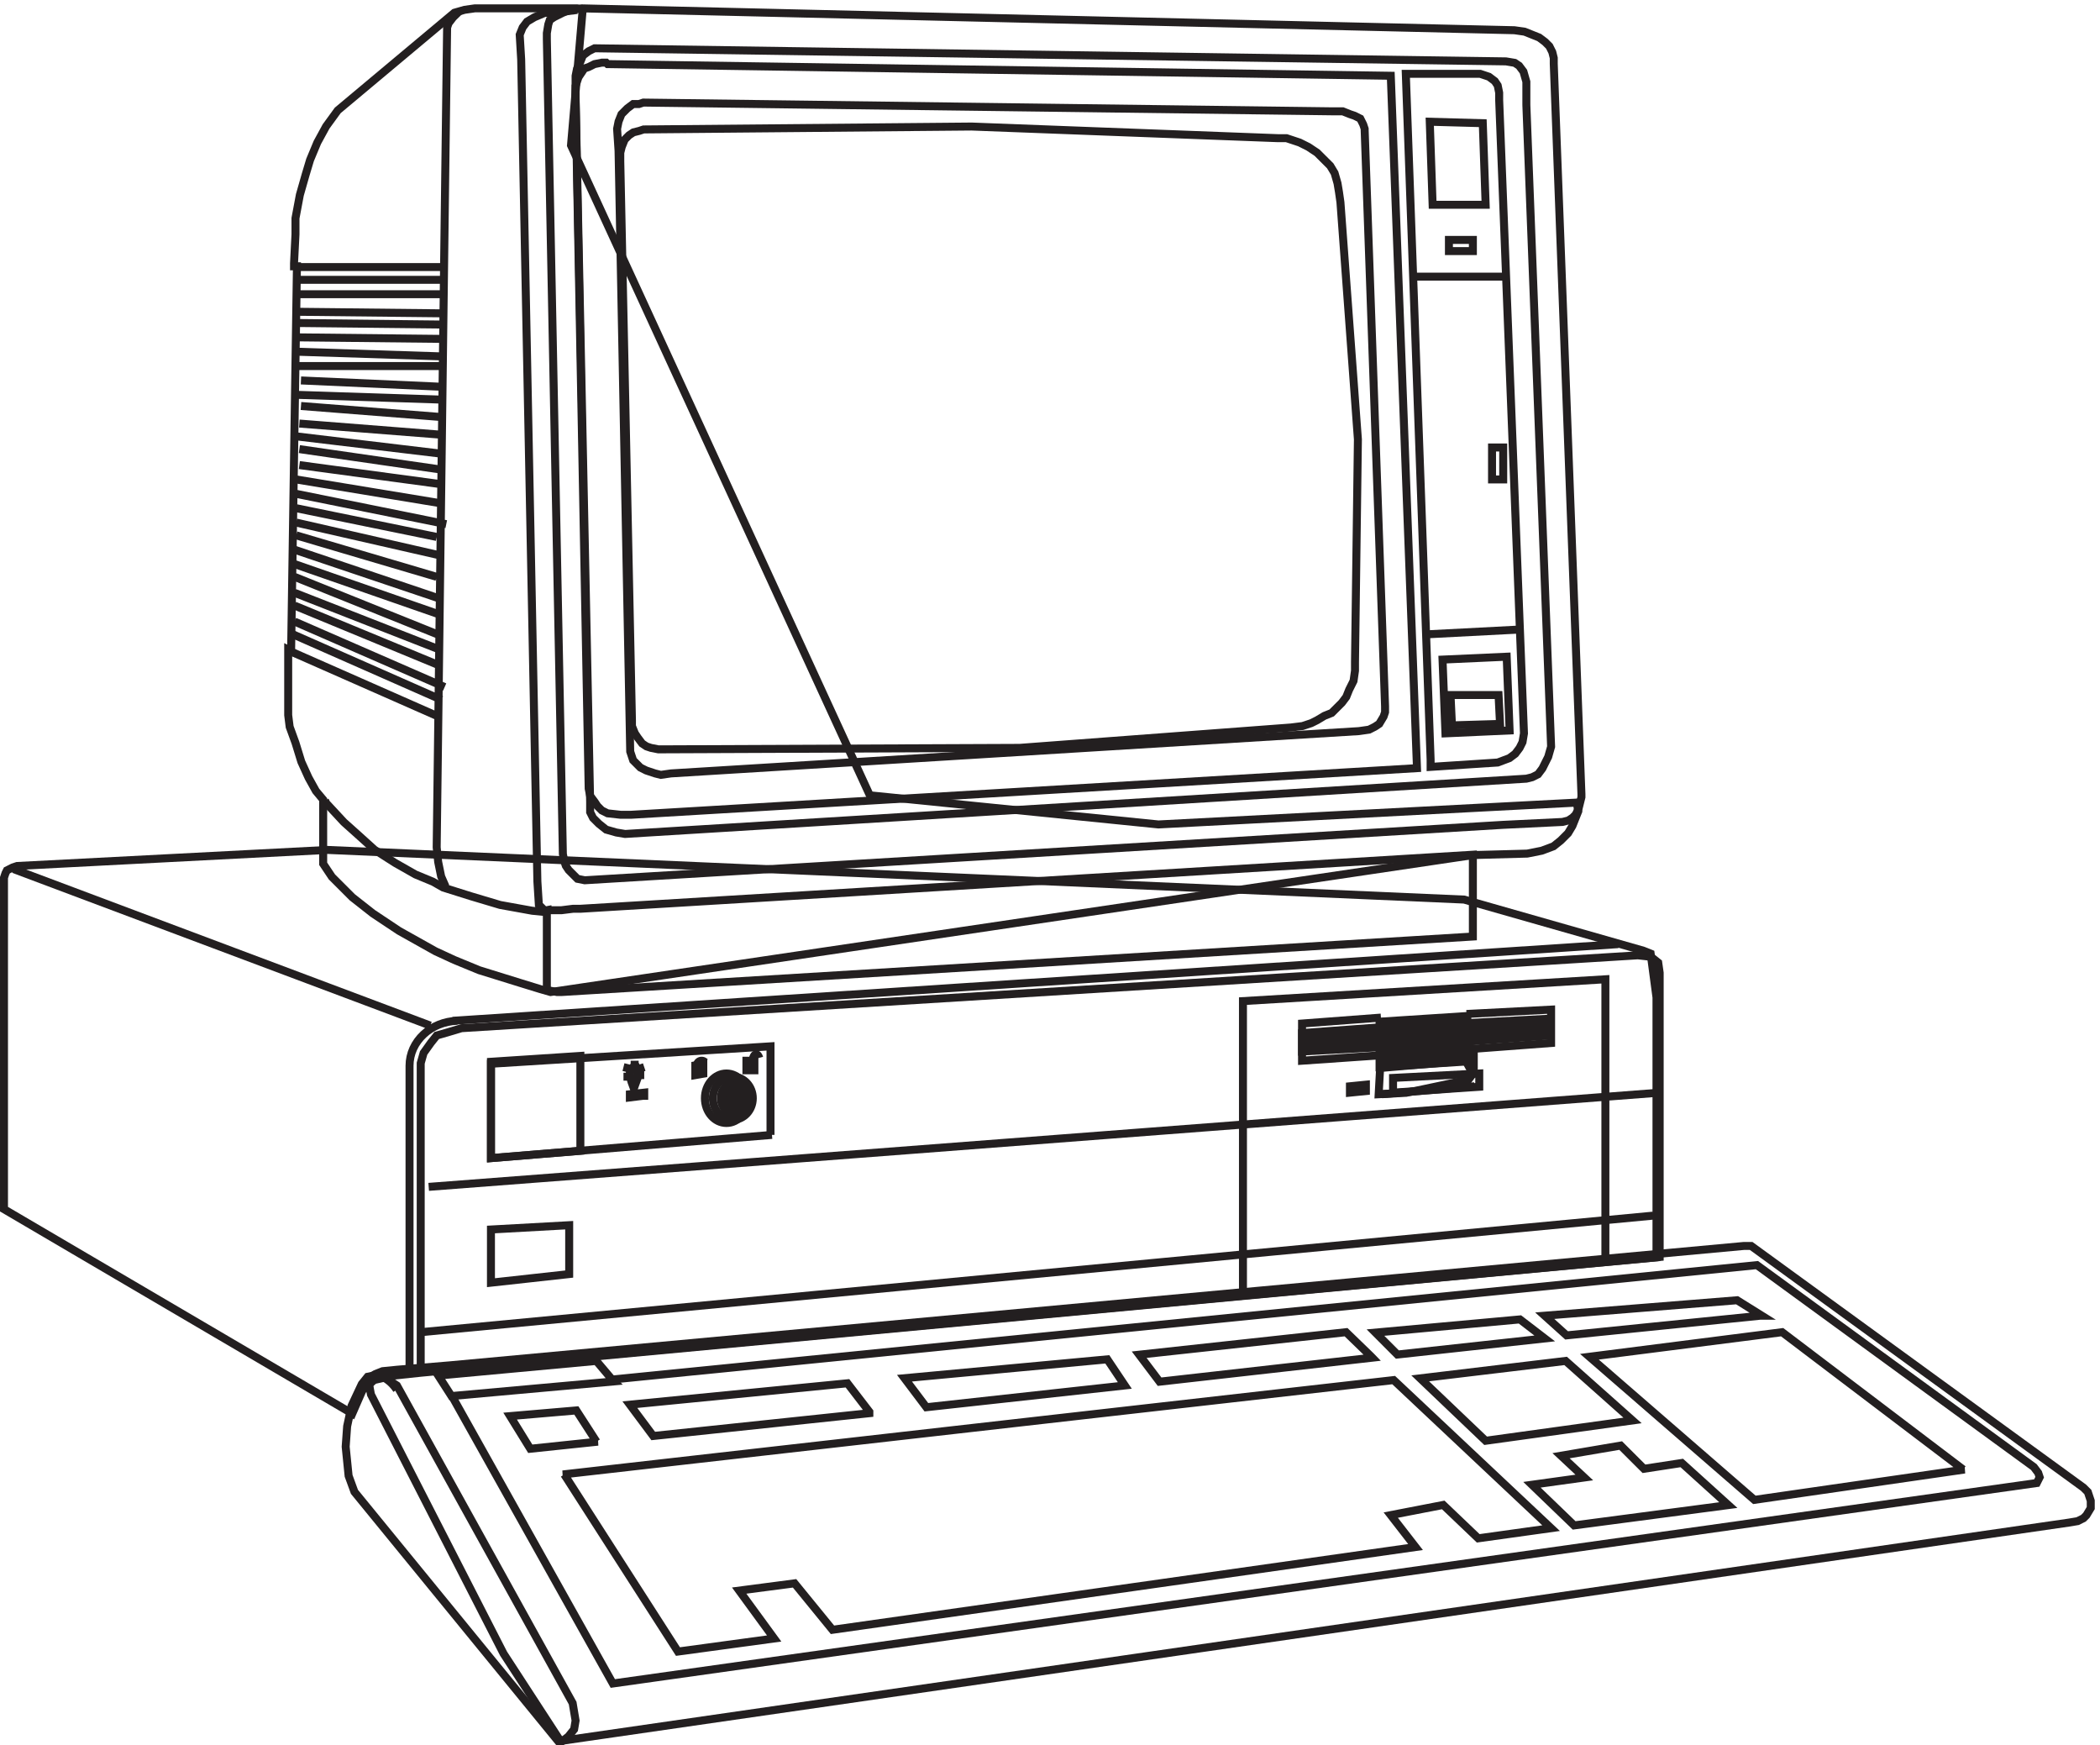
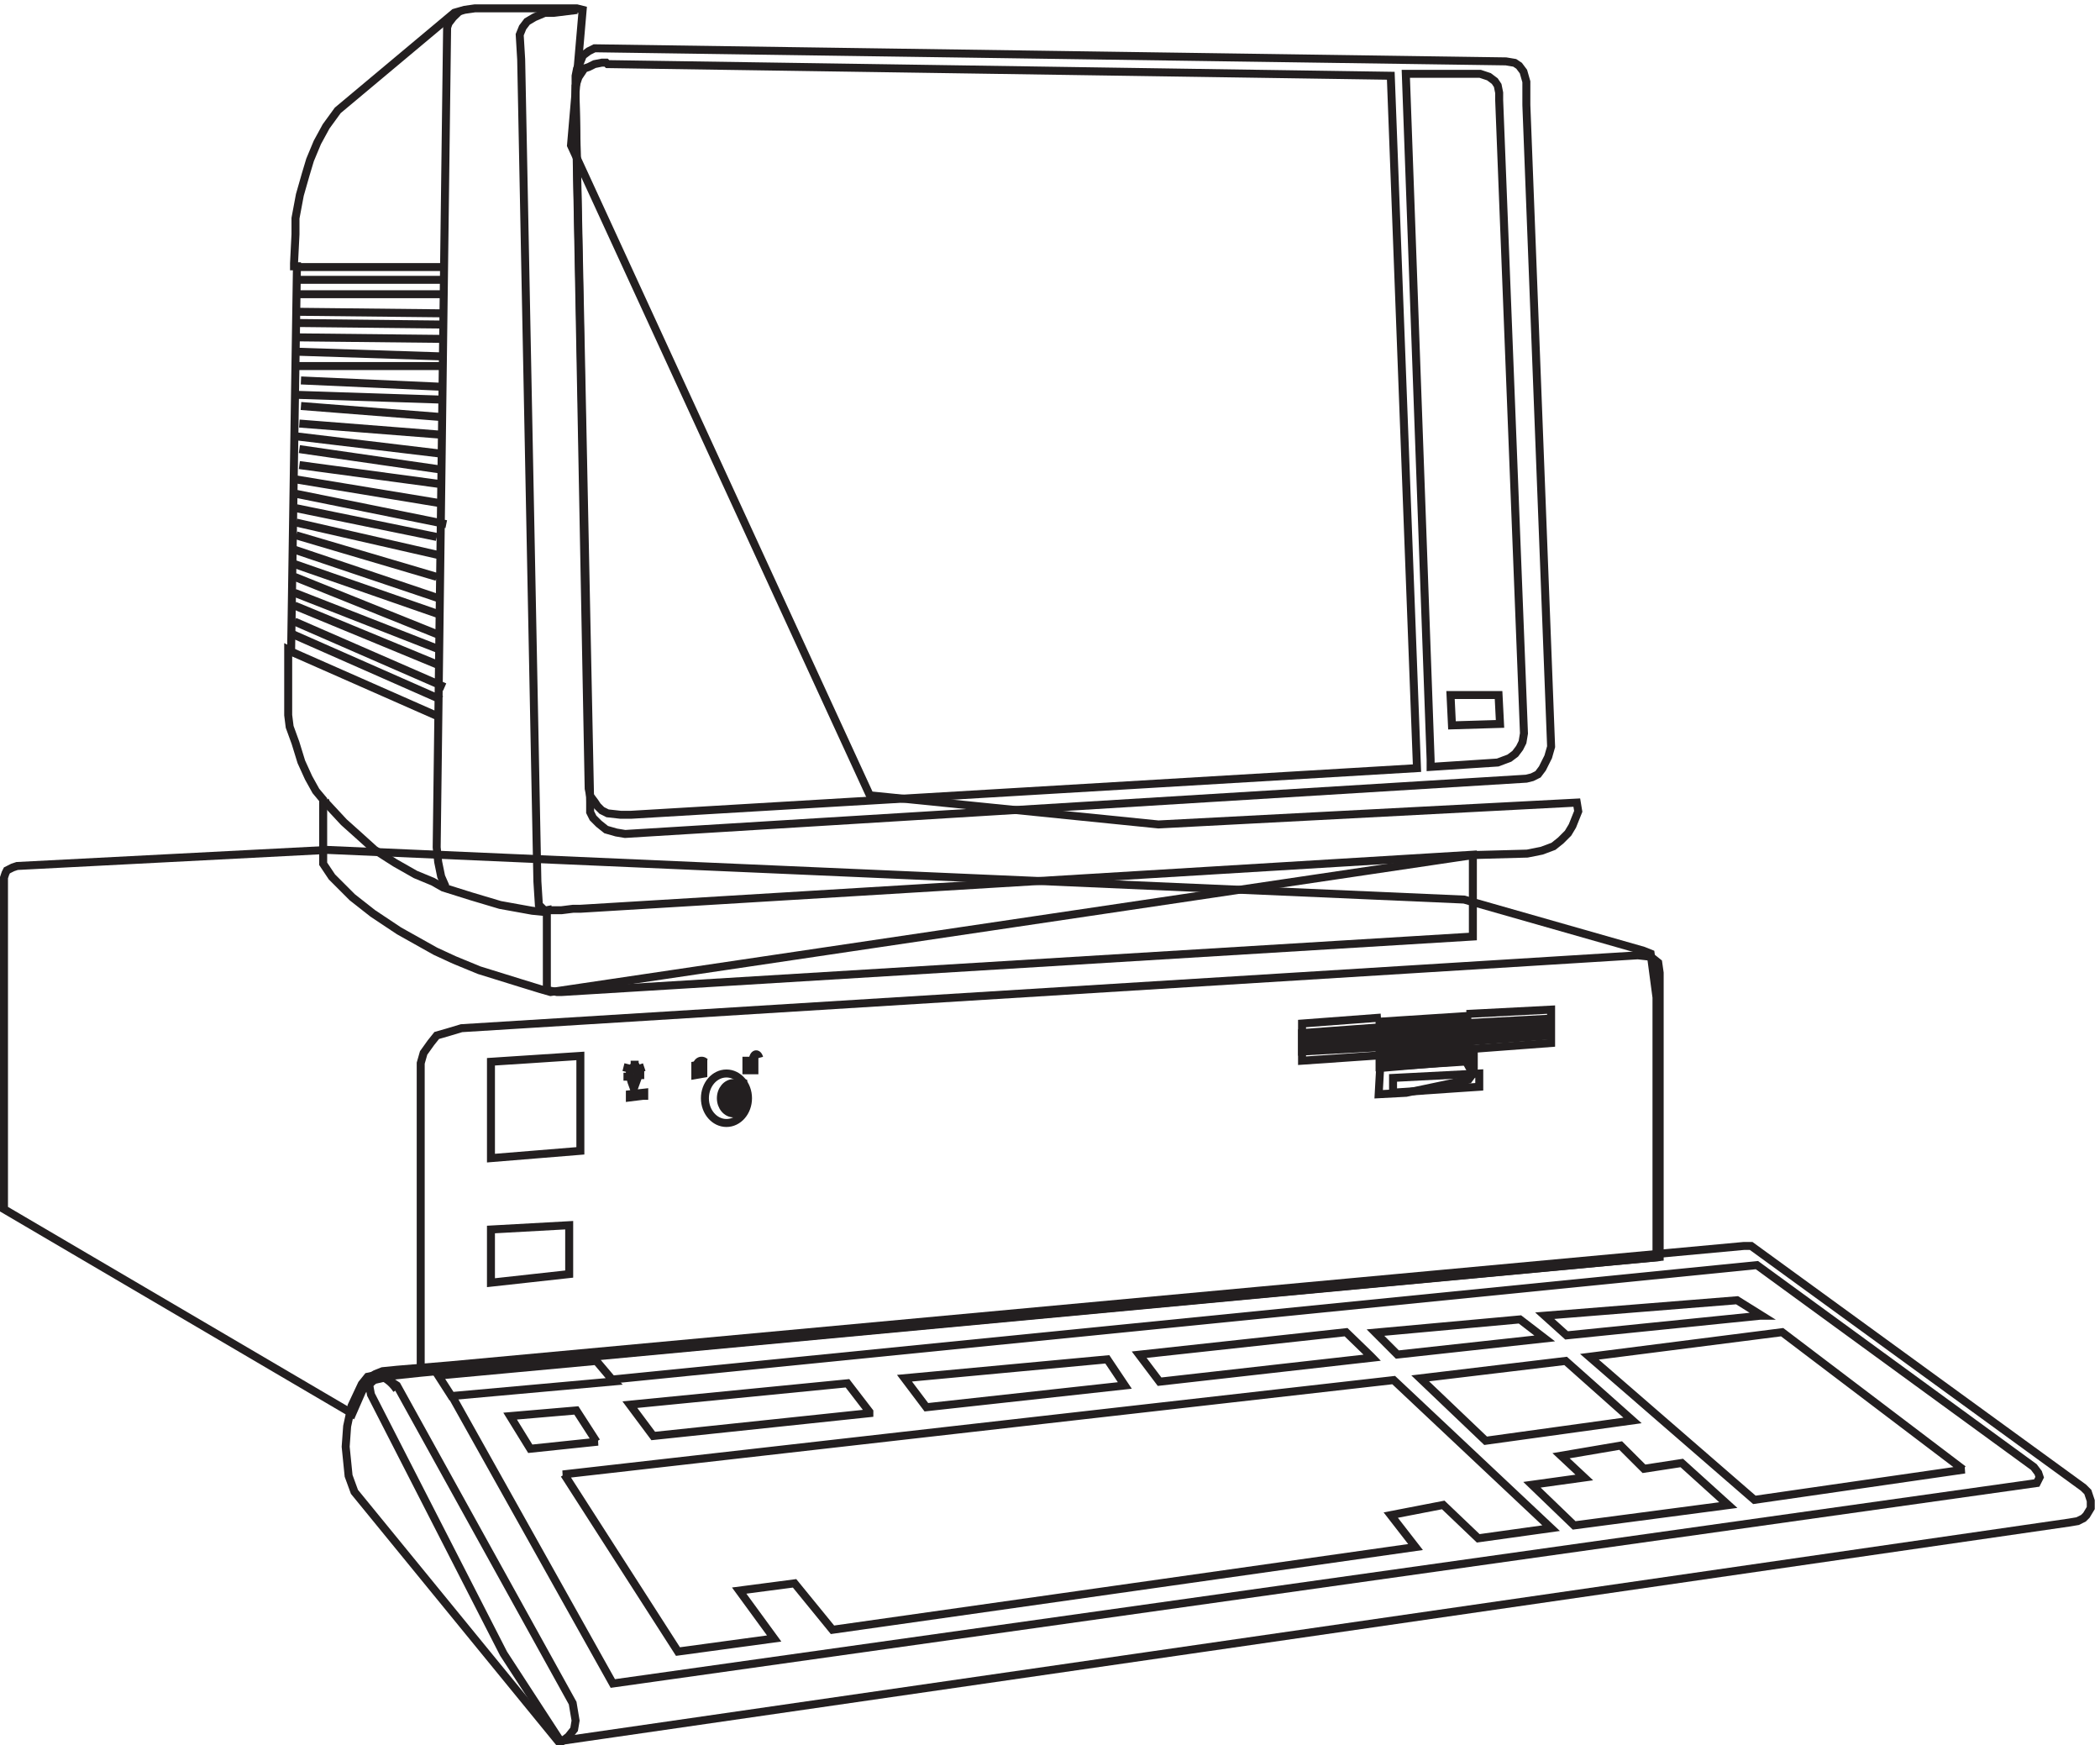
<svg xmlns="http://www.w3.org/2000/svg" xml:space="preserve" width="262.4" height="218.041">
  <path d="m1550.35 742.77-6.84 2.742-168.38 48.011-1067.868 46.641-291.606-15.09-4.11-1.371-2.737-1.371-2.739-1.375-1.367-2.742-1.371-4.117V502.711l327.203-192.047 9.586 21.945 10.949 9.606 17.801 4.113 26.012 2.742L1555.83 457.441v244.172z" style="fill:none;stroke:#231f20;stroke-width:7.5;stroke-linecap:butt;stroke-linejoin:miter;stroke-miterlimit:10;stroke-dasharray:none;stroke-opacity:1" transform="matrix(.133 0 0 -.133 .056 217.922)" />
  <path d="M1558.83 461.91v262.828l-1.37 9.582-6.85 5.473-12.32 1.371-1105.114-68.445-13.692-4.106-9.586-2.738-5.48-6.844-6.848-9.582-2.738-9.582V349.664L1558.83 457.805Z" style="fill:none;stroke:#231f20;stroke-width:7.5;stroke-linecap:butt;stroke-linejoin:miter;stroke-miterlimit:10;stroke-dasharray:none;stroke-opacity:1" transform="matrix(.133 0 0 -.133 .056 217.922)" />
  <path d="M702.332 606.914c0-12.844-9.066-23.25-20.25-23.25s-20.25 10.406-20.25 23.25c0 12.84 9.066 23.25 20.25 23.25s20.25-10.41 20.25-23.25zm680.998 22.922-6.81 12.328-80.33-6.848-1.36-24.652 25.87 1.367 58.55 12.328zm99 246.566-5.48-13.687-4.11-6.848-6.84-6.844-6.85-5.472-10.96-4.11-13.69-2.738-50.67-1.367L516.84 706.66l-9.586 2.738-17.801 5.473-39.719 12.32-23.281 9.586-17.801 8.211-34.238 19.164-24.652 16.426-19.172 15.059-19.172 19.164-8.219 12.32v60.231l-6.847 8.214-6.844 12.321-6.848 15.058-5.48 17.793-5.477 15.059-1.371 10.953v61.6l2.738-1.37 5.481 361.39h-2.738v2.74l1.367 27.37v15.06l4.109 21.9 5.477 19.17 4.109 13.69 6.848 16.42 8.218 15.06 10.954 15.06 109.558 91.71 9.59 2.74 9.586 1.37h95.863l5.477-1.37-10.953-127.31 280.746-610.519 271.158-27.379 393.04 20.535z" style="fill:none;stroke:#231f20;stroke-width:7.5;stroke-linecap:butt;stroke-linejoin:miter;stroke-miterlimit:10;stroke-dasharray:none;stroke-opacity:1" transform="matrix(.133 0 0 -.133 .056 217.922)" />
-   <path d="m1411.41 863.703 56.13 2.738 5.47 1.372 4.11 2.738 2.74 2.738 2.73 5.481 1.37 5.476 1.37 5.481v2.738l-26.01 686.155v5.47l-1.37 5.48-2.74 5.48-4.1 4.11-5.48 4.11-6.84 2.74-6.85 2.74-9.58 1.37-876.172 20.54-10.95-1.37-6.847-2.74-5.473-2.74-2.738-1.37-4.11-2.74-1.367-4.11-1.371-8.21v-5.48l15.059-765.587 1.371-6.848 1.367-4.11 2.738-4.109 4.11-4.109 4.105-4.106 6.844-1.371z" style="fill:none;stroke:#231f20;stroke-width:7.5;stroke-linecap:butt;stroke-linejoin:miter;stroke-miterlimit:10;stroke-dasharray:none;stroke-opacity:1" transform="matrix(.133 0 0 -.133 .056 217.922)" />
  <path d="M1433.58 1552.16v9.57l-2.74 9.56-4.1 5.47-4.1 2.73-8.21 1.37-856.313 12.3-5.472-2.73-5.473-4.1-2.734-6.84-2.739-5.46-1.367-6.84v-19.13l13.68-662.833v-9.567l2.734-5.469 5.473-5.464 6.84-5.465 9.574-2.735 8.211-1.367 846.736 51.934 5.47 1.367 5.47 2.73 4.11 5.469 2.73 5.465 2.74 5.469 2.73 9.566-23.25 602.7z" style="fill:none;stroke:#231f20;stroke-width:7.5;stroke-linecap:butt;stroke-linejoin:miter;stroke-miterlimit:10;stroke-dasharray:none;stroke-opacity:1" transform="matrix(.133 0 0 -.133 .056 217.922)" />
  <path d="M569.055 1579.66h-4.106l-6.836-1.37-5.472-2.74-4.102-1.37-2.734-4.11-2.739-4.1-2.734-8.22v-12.32l12.309-647.625 1.367-6.844 4.105-5.477 2.735-4.109 4.101-4.105 5.473-2.743 12.308-1.367h9.575l738.525 43.813-24.62 650.367-735.788 10.95zm774.575-657.398v-4.102l63.03 4.102 10.97 4.105 5.48 4.102 4.11 5.469 2.74 5.472 1.37 8.207-23.29 594.923v6.84l-1.38 6.84-2.74 4.1-5.48 4.11-8.22 2.73h-69.89l23.3-644.164z" style="fill:none;stroke:#231f20;stroke-width:7.5;stroke-linecap:butt;stroke-linejoin:miter;stroke-miterlimit:10;stroke-dasharray:none;stroke-opacity:1" transform="matrix(.133 0 0 -.133 .056 217.922)" />
-   <path d="m1281.67 1517.5-1.37 4.11-2.74 5.48-5.48 2.74-4.1 1.37-6.85 2.74h-9.58l-647.573 8.22-4.11-1.37h-5.472l-5.477-4.11-5.477-5.48-2.738-6.85-1.371-6.85 1.371-20.54 10.953-564.382 2.739-8.219 2.738-2.742 4.105-4.109 5.477-2.738 8.215-2.739 5.476-1.371 9.582 1.371 646.202 39.723 9.58 1.371 5.48 2.738 4.11 2.742 4.1 6.848 1.37 4.11v5.48l-19.16 541.087zm131.66-138.84h-85.5m33 34.5h22.5v-10.5h-22.5zm40.5-195h10.5v-30h-10.5zM429.332 679.664c-24.988-.723-45-19.363-45-42.254 0-.418.008-.832.02-1.246m-.02 1.5v-283.5m19.5 321-391.5 147m412.5-142.5 1094.998 72m39-139.5-1156.498-88.5m1150.498-27-1157.998-109.5m1112.998 71.805v259.695l-340.5-20.504V426.164M723.465 572.48v83.184l-262.633-16.363v-88.637l264 21.816" style="fill:none;stroke:#231f20;stroke-width:7.5;stroke-linecap:butt;stroke-linejoin:miter;stroke-miterlimit:10;stroke-dasharray:none;stroke-opacity:1" transform="matrix(.133 0 0 -.133 .056 217.922)" />
-   <path d="M706.832 606.914c0-11.184-8.394-20.25-18.75-20.25-10.355 0-18.75 9.066-18.75 20.25s8.395 20.25 18.75 20.25c10.356 0 18.75-9.066 18.75-20.25zm677.998 11.25-87-7.5m-15 3v6l-15-1.5v-6zm-23.93 834.926-1.37 9.56-1.37 8.21-2.74 9.56-4.11 6.84-6.85 6.83-5.48 5.47-8.21 5.46-8.22 4.11-12.33 4.1h-8.21l-287.612 10.93-308.152-2.73-4.109-1.37-5.477-1.37-4.109-2.73-4.11-4.1-2.738-6.84-1.371-5.46v-8.2l10.957-524.864v-5.469l2.738-6.832 2.743-4.101 4.105-5.465 4.109-2.734 4.11-1.368 6.847-1.367h6.848l332.805 1.367 254.736 19.133 10.96 1.367 8.22 2.735 5.47 2.734 6.85 4.102 6.85 2.734 5.48 5.465 4.11 4.101 4.11 5.469 2.74 6.832 4.1 8.203 1.37 9.568v8.2l2.74 209.12zm136.43-2.43h-49.81l-2.69 78 49.81-1.37zm31.5-399-87-4.5m75.26-21-60.26-2.72 2.74-69.28 60.26 2.715z" style="fill:none;stroke:#231f20;stroke-width:7.5;stroke-linecap:butt;stroke-linejoin:miter;stroke-miterlimit:10;stroke-dasharray:none;stroke-opacity:1" transform="matrix(.133 0 0 -.133 .056 217.922)" />
  <path d="m1408.83 958.52-1.37 27.144h-45.13l1.37-28.5zM537.957 784.887l-10.945-1.371h-12.313l-1.367-2.746v-71.364l2.738-1.371 6.84-1.371h4.102l856.318 52.149v76.851l-838.533-50.777Zm3.875 844.273-22.152-2.74h-8.309l-9.691-4.1-6.922-4.11-4.156-5.48-2.77-6.84 1.387-23.27 15.23-772.081 1.383-21.902 2.77-2.739 2.769-2.738 6.922 1.367m-4.961-2.863-13.715 1.363-30.179 5.453-27.434 8.184-26.063 8.18-9.601 5.457-16.461 6.816-19.203 10.91-19.203 12.274-15.09 13.637-13.719 12.269-16.461 17.731-1.371 2.726" style="fill:none;stroke:#231f20;stroke-width:7.5;stroke-linecap:butt;stroke-linejoin:miter;stroke-miterlimit:10;stroke-dasharray:none;stroke-opacity:1" transform="matrix(.133 0 0 -.133 .056 217.922)" />
  <path d="m418.234 805.66-4.203 9.574-2.797 13.676-1.402 13.68 9.801 770.02 1.398 4.11 4.203 5.47 5.598 5.47m-21-661.5-139.5 61.5m147 360h-139.5m139.5-12h-139.5m136.5-394.5-139.5 61.5m142.5-49.5-141 61.5m0 15 138-57m-138 69 138-54m-138 69 138-55.5m-138 67.5 138-48m-138 61.5 138-46.5m-136.5 60 132-39m-132 51 138-31.5m-138 45 132-27m-132 40.5 141-28.5m-141 42 136.5-22.5m-133.5 36 133.5-18m-133.5 33 135-19.5m-138 31.5 138-16.5m-135 28.5 133.5-10.5m-132 27 133.5-10.5m-138 21 136.5-4.5m-132 18 133.5-6m0 19.5h-139.5m141 67.5h-136.5m138-18-141 1.5m138-12-141 1.5m142.5-15-141 1.5m1.5-13.5 139.5-4.5m971.998-685.957v12.461l-81-4.156v-13.844z" style="fill:none;stroke:#231f20;stroke-width:7.5;stroke-linecap:butt;stroke-linejoin:miter;stroke-miterlimit:10;stroke-dasharray:none;stroke-opacity:1" transform="matrix(.133 0 0 -.133 .056 217.922)" />
  <path d="M1452.33 665.496v16l-74.21-4v6.668l-82.46-5.336v-5.332l-72.83-5.332v-17.336l72.83 4v-18.664l82.46 5.332v18.668l72.84 5.332h1.37" style="fill:#231f20;fill-opacity:1;fill-rule:evenodd;stroke:none" transform="matrix(.133 0 0 -.133 .056 217.922)" />
  <path d="M1452.33 665.496v16l-74.21-4v6.668l-82.46-5.336v-5.332l-72.83-5.332v-17.336l72.83 4v-18.664l82.46 5.332v18.668l72.84 5.332z" style="fill:none;stroke:#231f20;stroke-width:7.5;stroke-linecap:butt;stroke-linejoin:miter;stroke-miterlimit:10;stroke-dasharray:none;stroke-opacity:1" transform="matrix(.133 0 0 -.133 .056 217.922)" />
  <path d="M1384.18 630.164v23.18l72.65 5.457v31.363l-79.5-4.094m-80.37-3.406-74.13-5.586v-34.914l81 5.586m-758.998-90.23v89.144l-84-5.488v-90.512z" style="fill:none;stroke:#231f20;stroke-width:7.5;stroke-linecap:butt;stroke-linejoin:miter;stroke-miterlimit:10;stroke-dasharray:none;stroke-opacity:1" transform="matrix(.133 0 0 -.133 .056 217.922)" />
  <path d="M700.832 606.914c0-7.871-5.371-14.25-12-14.25-6.625 0-12 6.379-12 14.25 0 7.867 5.375 14.25 12 14.25 6.629 0 12-6.383 12-14.25" style="fill:#231f20;fill-opacity:1;fill-rule:evenodd;stroke:none" transform="matrix(.133 0 0 -.133 .056 217.922)" />
  <path d="M700.832 606.914c0-7.871-5.371-14.25-12-14.25-6.625 0-12 6.379-12 14.25 0 7.867 5.375 14.25 12 14.25 6.629 0 12-6.383 12-14.25z" style="fill:none;stroke:#231f20;stroke-width:7.5;stroke-linecap:butt;stroke-linejoin:miter;stroke-miterlimit:10;stroke-dasharray:none;stroke-opacity:1" transform="matrix(.133 0 0 -.133 .056 217.922)" />
-   <path d="M697.832 608.414c0-6.215-4.363-11.25-9.75-11.25-5.383 0-9.75 5.035-9.75 11.25 0 6.211 4.367 11.25 9.75 11.25 5.387 0 9.75-5.039 9.75-11.25z" style="fill:none;stroke:#231f20;stroke-width:7.5;stroke-linecap:butt;stroke-linejoin:miter;stroke-miterlimit:10;stroke-dasharray:none;stroke-opacity:1" transform="matrix(.133 0 0 -.133 .056 217.922)" />
  <path d="m697.832 620.09-4.5-6.426-4.5 2.57 4.5 6.43 4.5-1.285v-1.289" style="fill:#231f20;fill-opacity:1;fill-rule:evenodd;stroke:none" transform="matrix(.133 0 0 -.133 .056 217.922)" />
  <path d="m697.832 620.09-4.5-6.426-4.5 2.57 4.5 6.43 4.5-1.285zm10.5 13.074v9h-7.5v-9zm-48-3.187v9.187l-7.5-1.312v-9.188z" style="fill:none;stroke:#231f20;stroke-width:7.5;stroke-linecap:butt;stroke-linejoin:miter;stroke-miterlimit:10;stroke-dasharray:none;stroke-opacity:1" transform="matrix(.133 0 0 -.133 .056 217.922)" />
  <path d="M661.832 640.844a4.315 4.315 0 0 1-3.105 1.32c-2.426 0-4.395-2.016-4.395-4.5m58.5 7.184c-.519 1.965-1.594 3.316-2.832 3.316-1.75 0-3.168-2.687-3.168-6m-102-30-13.5-1.5v-3l12.152 1.5h1.348zm-9 6 3 8.305v5.539l-1.5 4.156h-3l-3-4.156v-4.153l1.5-5.539 1.5-4.152zm0 24v-4.5m9-1.5-4.5-1.5m4.5-6h-4.5m-9 6-6 1.5m6-9h-6m-51-139.5-73.5-4.051v-49.949l73.5 8.098zm-189-143.957 6.848 4.102 6.847 2.738 13.692 1.367 49.293 4.102L1637.94 468.164h6.85l312.19-227.031 4.11-4.102 1.37-4.101 1.37-4.106v-6.836l-4.11-6.84-2.74-2.734-5.47-2.734-8.22-1.371L526.078 3.164l-53.402 82.059L348.07 328.664Z" style="fill:none;stroke:#231f20;stroke-width:7.5;stroke-linecap:butt;stroke-linejoin:miter;stroke-miterlimit:10;stroke-dasharray:none;stroke-opacity:1" transform="matrix(.133 0 0 -.133 .056 217.922)" />
  <path d="M372.332 333.164c-5.168 7.684-11.973 12.66-19.5 13.5" style="fill:none;stroke:#231f20;stroke-width:7.5;stroke-linecap:butt;stroke-linejoin:miter;stroke-miterlimit:10;stroke-dasharray:none;stroke-opacity:1" transform="matrix(.133 0 0 -.133 .056 217.922)" />
  <path d="m527.949 3.164 5.504 4.106 5.504 6.84 1.375 8.21-2.75 16.426-165.098 298.336-12.379 8.211-8.257 1.371-6.879-1.371-5.5-6.84-9.633-20.527-4.129-19.16-1.375-19.161 2.754-27.371 5.5-15.054L523.824 3.164Zm288.383 309.242-20.578 26.758-204.422-20.07 21.953-29.43 203.047 21.406zm239.998 24.711-16.45 24.547-190.548-17.726 20.563-27.274zm231.13 27.5-23.27 22.547-194.36-21.137 19.16-25.363 199.84 22.543zm163.37 16.672-23.3 17.875-135.7-12.375 20.56-20.625zM529.703 253.527 636.52 87.164l90.386 12.274-32.867 45 52.039 6.816 35.606-43.637 547.786 77.727-23.28 30 49.3 9.547 32.87-31.364 68.47 9.543-147.9 139.094-780.598-88.637zm30.277 30.801-18.933 29.336-62.215-5.336 18.934-30.664 63.566 6.664zm1094.85 118.317-23.28 14.519-180.72-14.519 20.54-18.481 182.09 18.481zm-121.5-98.391-62.86 55.91-136.64-16.363 61.49-58.637zm90-79.5-43.73 39.547-35.54-5.457-21.86 21.82-56.04-9.547 21.87-20.453-49.2-6.82 39.63-38.18zm220.63 33.422-170.08 128.988-181.05-23.082 154.99-134.418 197.51 28.512z" style="fill:none;stroke:#231f20;stroke-width:7.5;stroke-linecap:butt;stroke-linejoin:miter;stroke-miterlimit:10;stroke-dasharray:none;stroke-opacity:1" transform="matrix(.133 0 0 -.133 .056 217.922)" />
  <path d="M423.332 328.715 575.32 57.165l1337.77 188.312 1.37 2.726 1.37 2.731-1.37 4.093-4.11 5.457-260.16 189.68L571.215 342.359" style="fill:none;stroke:#231f20;stroke-width:7.5;stroke-linecap:butt;stroke-linejoin:miter;stroke-miterlimit:10;stroke-dasharray:none;stroke-opacity:1" transform="matrix(.133 0 0 -.133 .056 217.922)" />
  <path d="m574.957 342.289-15.125 17.875-148.5-13.75 12.375-19.25 152.625 13.75z" style="fill:none;stroke:#231f20;stroke-width:7.5;stroke-linecap:butt;stroke-linejoin:miter;stroke-miterlimit:10;stroke-dasharray:none;stroke-opacity:1" transform="matrix(.133 0 0 -.133 .056 217.922)" />
</svg>